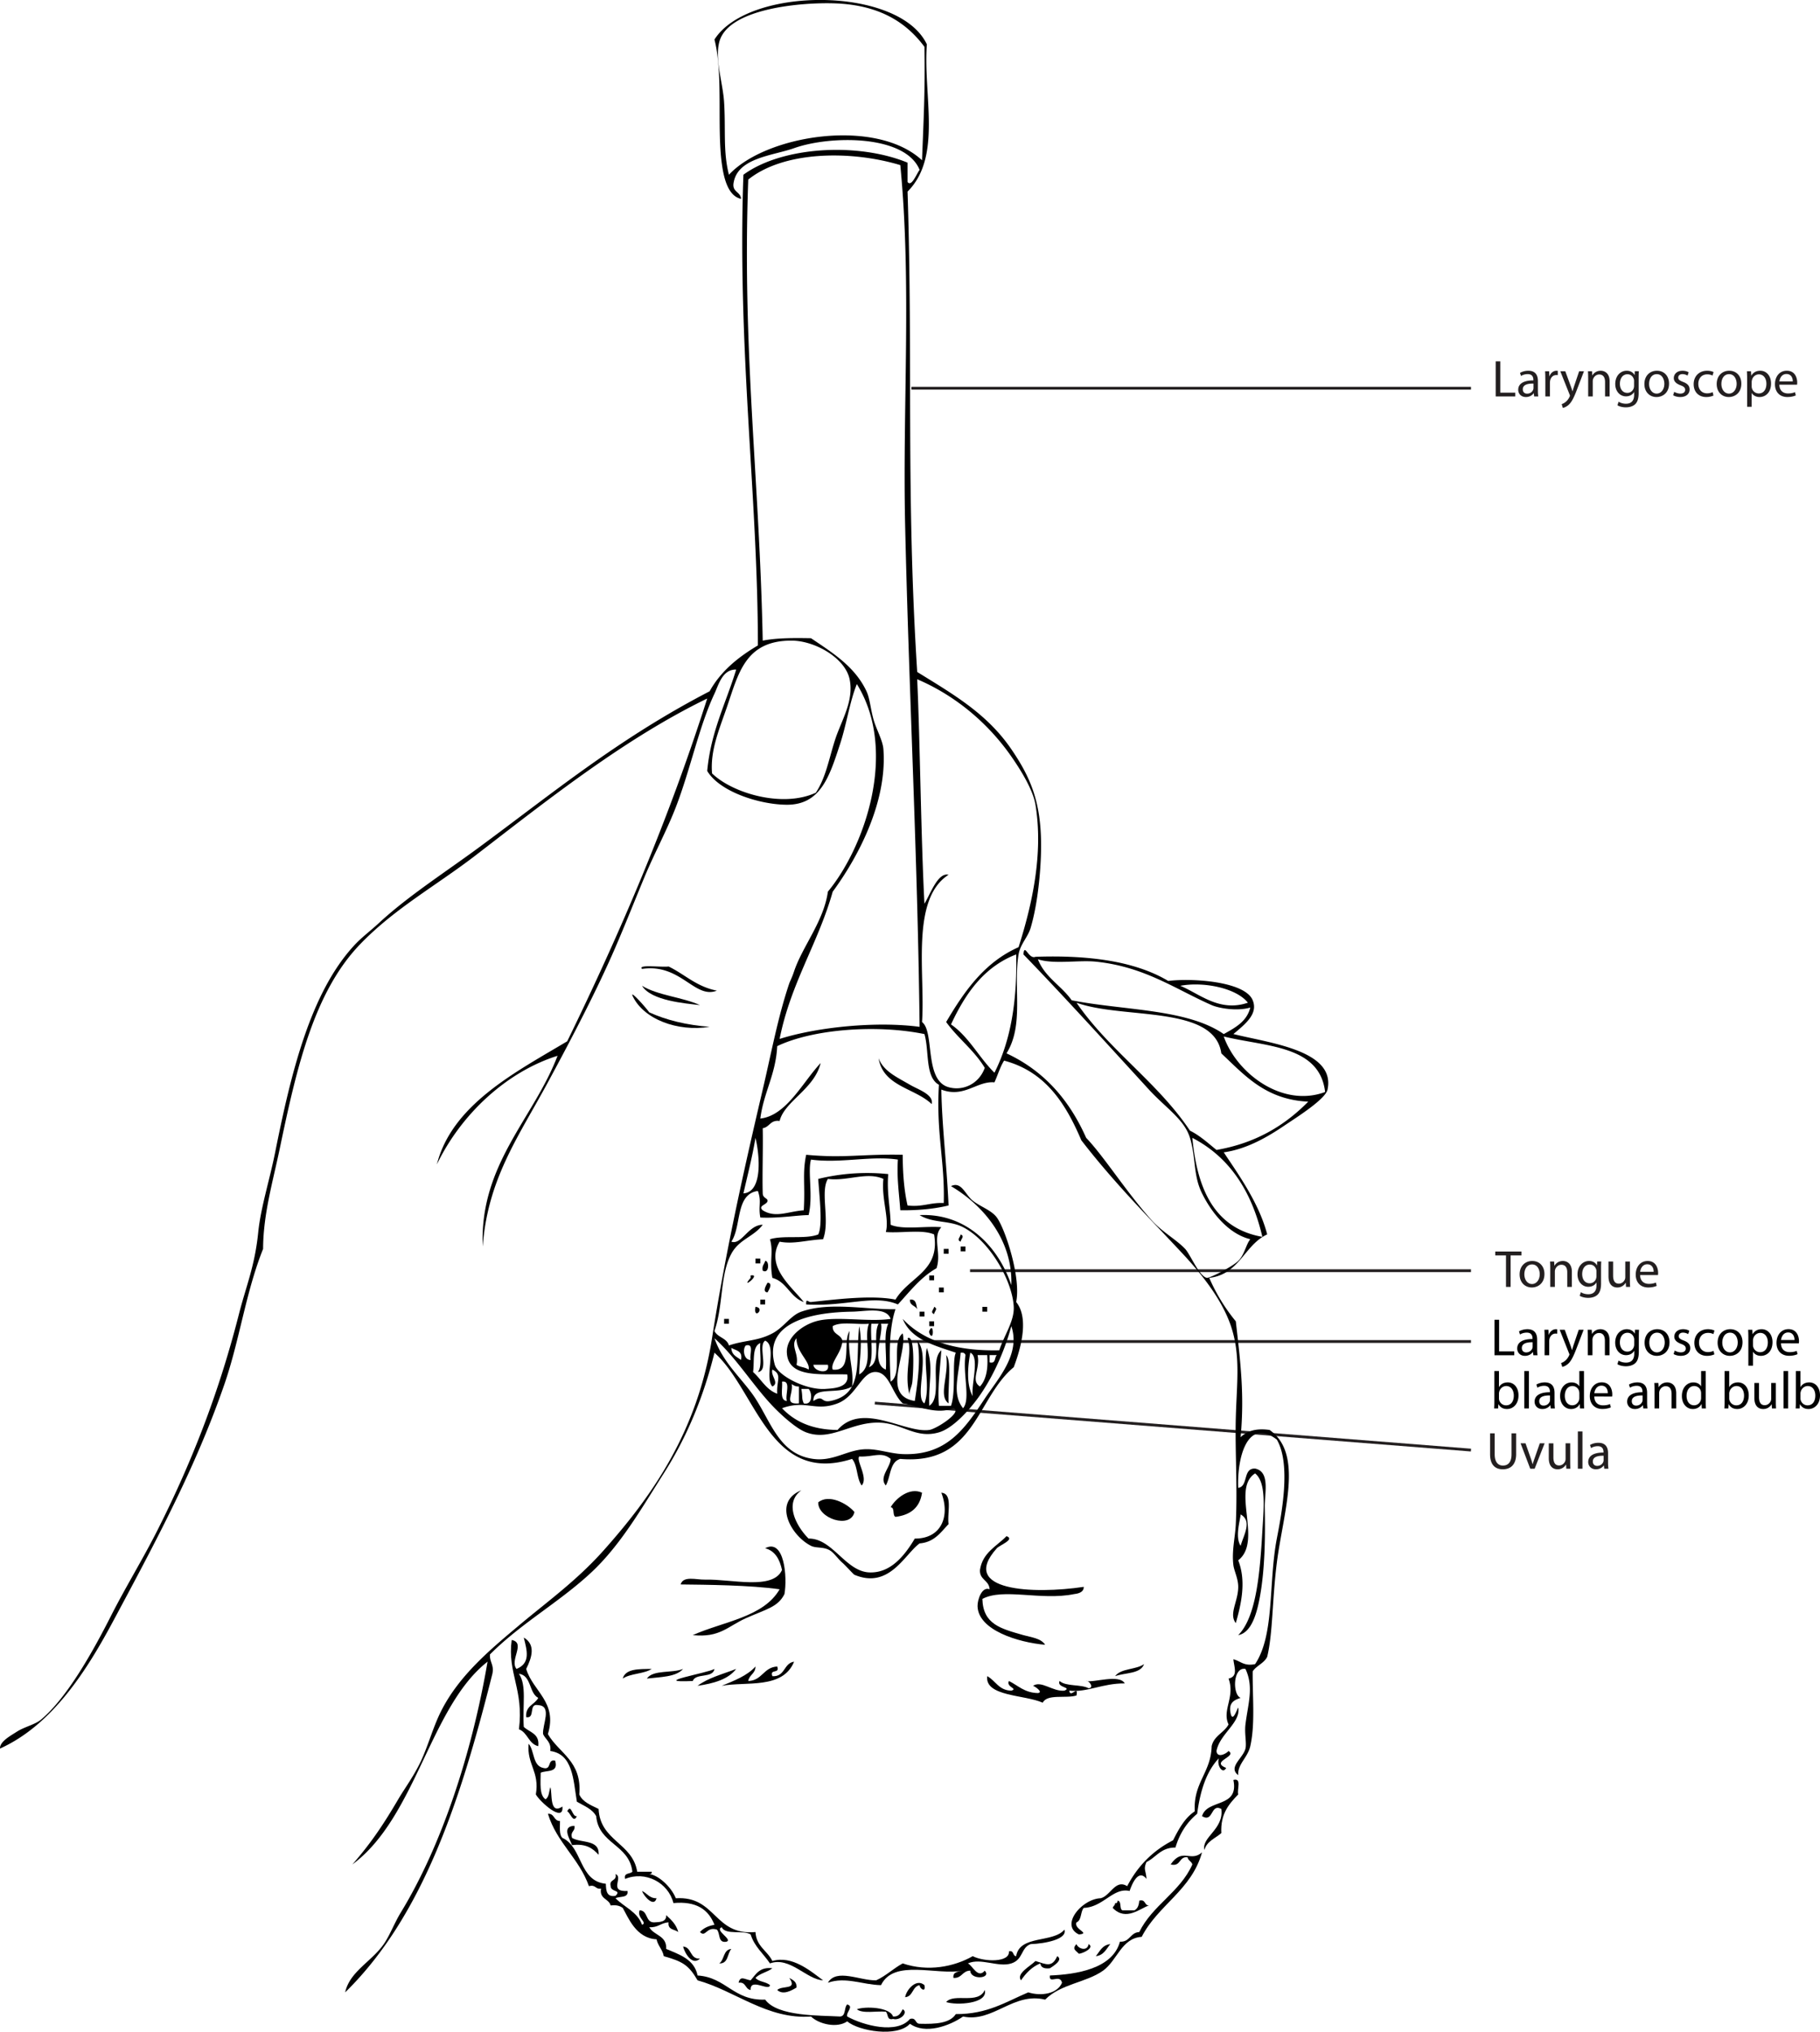
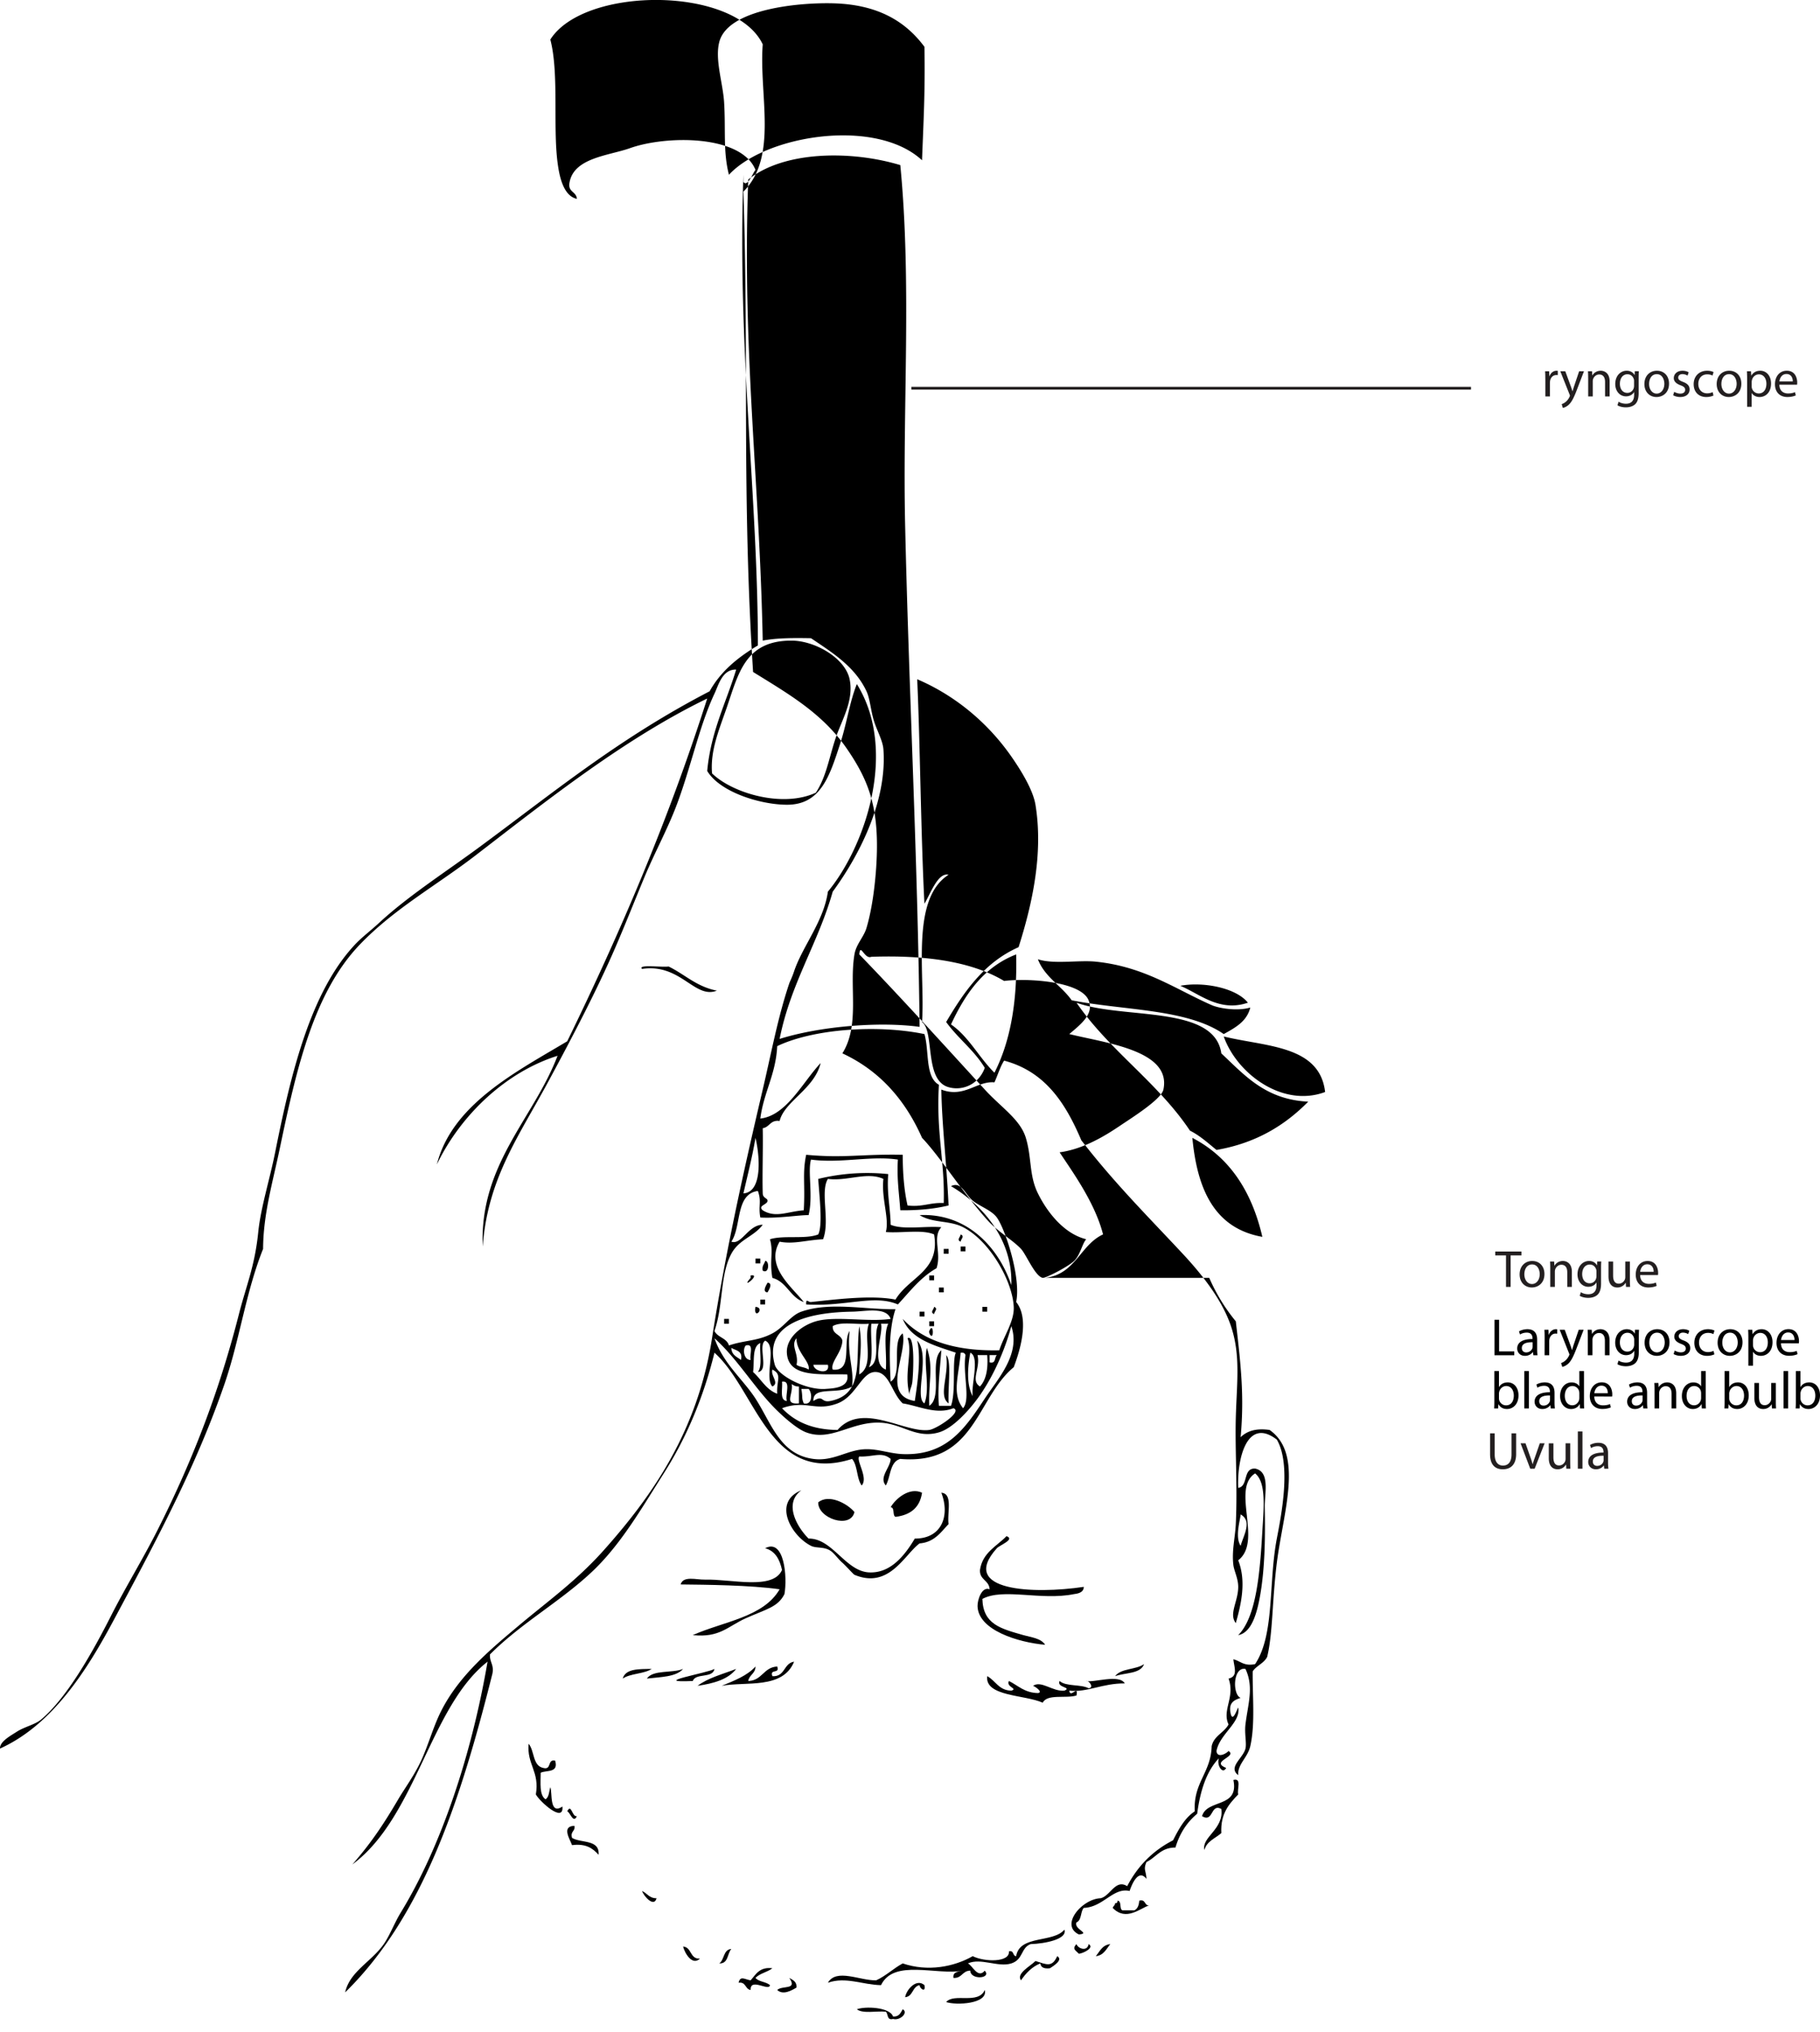
<svg xmlns="http://www.w3.org/2000/svg" version="1.1" x="0" y="0" width="325.984" height="363.878" viewBox="-17.973 -24.51 325.984 363.878" xml:space="preserve">
-   <path fill="none" stroke="#231F20" stroke-width=".5" d="M138.715 226.783l106.782 8.415M132.753 215.751h112.744M155.772 203.07h89.725" />
  <g fill="#231F20">
-     <path d="M249.924 40.208h.82v5.606h2.688v.682h-3.508v-6.288zM257.484 45.414c0 .392.019.775.066 1.083h-.737l-.064-.569h-.028c-.252.355-.737.671-1.38.671-.915 0-1.382-.644-1.382-1.297 0-1.092.971-1.688 2.714-1.68v-.094c0-.362-.103-1.045-1.025-1.034-.43 0-.868.121-1.186.335l-.187-.55c.374-.231.923-.392 1.492-.392 1.381 0 1.716.942 1.716 1.839l.001 1.688zm-.793-1.222c-.896-.019-1.912.139-1.912 1.016 0 .542.354.785.767.785.598 0 .979-.374 1.11-.756a.966.966 0 0 0 .036-.262l-.001-.783z" />
-   </g>
+     </g>
  <path fill="#231F20" d="M258.812 43.39c0-.532-.01-.989-.037-1.411h.719l.037.896h.027c.207-.606.711-.989 1.26-.989.085 0 .149.01.225.019v.774c-.083-.019-.167-.019-.278-.019-.578 0-.989.429-1.102 1.045-.02.112-.029.252-.029.383v2.407h-.819V43.39h-.003z" />
  <g fill="#231F20">
    <path d="M262.389 41.979l.979 2.669c.111.298.224.653.3.923h.019c.085-.27.178-.615.289-.942l.896-2.65h.865l-1.23 3.22c-.589 1.549-.989 2.333-1.549 2.827-.409.345-.803.484-1.008.522l-.205-.68a2.17 2.17 0 0 0 .719-.401c.225-.178.494-.495.691-.916a.582.582 0 0 0 .064-.195.61.61 0 0 0-.064-.214l-1.66-4.162h.895v-.001zM266.485 43.203c0-.477-.009-.849-.035-1.223h.728l.046.747h.021c.224-.419.745-.839 1.492-.839.624 0 1.595.374 1.595 1.922v2.687h-.819v-2.604c0-.728-.271-1.334-1.046-1.334-.532 0-.951.383-1.102.839a1.163 1.163 0 0 0-.057.382v2.716h-.819v-3.293h-.004zM275.529 45.833c0 1.045-.215 1.669-.642 2.071-.449.401-1.083.541-1.653.541-.54 0-1.137-.13-1.502-.373l.205-.635c.299.196.767.364 1.324.364.841 0 1.457-.439 1.457-1.587v-.494h-.021c-.242.42-.736.757-1.437.757-1.12 0-1.923-.953-1.923-2.204 0-1.53.997-2.389 2.043-2.389.783 0 1.205.401 1.409.775h.02l.026-.682h.728c-.027.318-.037.692-.037 1.233v2.623h.003zm-.82-2.071c0-.14-.01-.261-.047-.364-.149-.485-.541-.878-1.147-.878-.783 0-1.345.663-1.345 1.708 0 .886.457 1.624 1.335 1.624a1.18 1.18 0 0 0 1.138-.84c.047-.14.064-.298.064-.438v-.812h.002zM280.972 44.201c0 1.67-1.168 2.398-2.25 2.398-1.212 0-2.163-.896-2.163-2.323 0-1.502.998-2.389 2.239-2.389 1.296 0 2.174.942 2.174 2.314zm-3.573.046c0 .989.56 1.736 1.362 1.736.783 0 1.371-.737 1.371-1.754 0-.766-.383-1.726-1.353-1.726-.961-.001-1.38.895-1.38 1.744zM281.899 45.666c.252.149.68.317 1.091.317.587 0 .867-.29.867-.672 0-.392-.231-.598-.83-.82-.82-.298-1.202-.738-1.202-1.279 0-.729.597-1.325 1.557-1.325.457 0 .859.122 1.103.28l-.196.598a1.75 1.75 0 0 0-.925-.27c-.485 0-.745.279-.745.615 0 .373.26.541.849.775.775.289 1.186.681 1.186 1.353 0 .802-.625 1.361-1.68 1.361-.494 0-.949-.131-1.268-.316l.193-.617z" />
  </g>
  <path fill="#231F20" d="M288.929 46.337a3.186 3.186 0 0 1-1.297.261c-1.363 0-2.249-.923-2.249-2.304 0-1.391.951-2.408 2.426-2.408.484 0 .914.122 1.139.243l-.188.625a1.996 1.996 0 0 0-.95-.216c-1.036 0-1.596.775-1.596 1.708 0 1.045.671 1.689 1.567 1.689.467 0 .775-.113 1.009-.215l.139.617z" />
  <g fill="#231F20">
    <path d="M293.921 44.201c0 1.67-1.166 2.398-2.248 2.398-1.213 0-2.164-.896-2.164-2.323 0-1.502.998-2.389 2.239-2.389 1.297 0 2.173.942 2.173 2.314zm-3.573.046c0 .989.561 1.736 1.363 1.736.782 0 1.371-.737 1.371-1.754 0-.766-.384-1.726-1.353-1.726-.962-.001-1.381.895-1.381 1.744zM294.96 43.455c0-.58-.019-1.045-.037-1.475h.728l.047.775h.019c.327-.55.868-.868 1.604-.868 1.103 0 1.923.924 1.923 2.286 0 1.624-.998 2.426-2.061 2.426-.599 0-1.12-.261-1.392-.708h-.018v2.454h-.813v-4.89zm.814 1.203c0 .122.009.234.035.336.148.568.645.96 1.232.96.866 0 1.37-.708 1.37-1.745 0-.896-.476-1.671-1.343-1.671-.561 0-1.091.393-1.241 1.009a1.424 1.424 0 0 0-.054.326v.785zM300.73 44.387c.018 1.111.718 1.567 1.548 1.567.588 0 .952-.103 1.25-.233l.148.587c-.288.131-.793.289-1.511.289-1.391 0-2.221-.923-2.221-2.286 0-1.362.802-2.426 2.118-2.426 1.484 0 1.867 1.287 1.867 2.119 0 .168-.009.29-.028.383h-3.171zm2.407-.587c.009-.513-.215-1.326-1.139-1.326-.84 0-1.195.756-1.26 1.326h2.399z" />
  </g>
  <path fill="none" stroke="#231F20" stroke-width=".5" d="M145.262 45.022h100.235" />
  <g fill="#231F20">
    <path d="M249.744 232.201v3.758c0 1.409.63 2.012 1.476 2.012.93 0 1.541-.619 1.541-2.012v-3.758h.826v3.703c0 1.944-1.024 2.734-2.396 2.734-1.297 0-2.274-.734-2.274-2.707v-3.73h.827zM255.266 233.986l.893 2.547c.15.422.273.797.367 1.173h.028c.103-.376.234-.751.385-1.173l.883-2.547h.864l-1.785 4.548h-.79l-1.729-4.548h.884zM263.269 237.284c0 .48.01.894.037 1.25h-.733l-.047-.742h-.019a1.701 1.701 0 0 1-1.503.847c-.715 0-1.57-.405-1.57-1.992v-2.66h.827v2.508c0 .865.271 1.456 1.014 1.456.555 0 .94-.384 1.091-.76.047-.114.074-.265.074-.423v-2.783h.827v3.3h.002zM264.639 231.862h.825v6.672h-.825v-6.672zM270.049 237.445c0 .394.019.779.065 1.089h-.742l-.066-.573h-.027c-.253.357-.742.678-1.39.678-.922 0-1.392-.65-1.392-1.308 0-1.099.978-1.701 2.735-1.69v-.095c0-.366-.104-1.052-1.035-1.044-.431 0-.872.122-1.192.339l-.189-.553c.376-.236.932-.396 1.503-.396 1.392 0 1.73.947 1.73 1.852v1.701zm-.798-1.232c-.901-.019-1.926.142-1.926 1.025 0 .544.356.788.771.788.601 0 .986-.374 1.117-.76a.96.96 0 0 0 .038-.265v-.788z" />
  </g>
  <g fill="#231F20">
    <path d="M251.77 200.334h-1.926v-.694h4.688v.694h-1.936v5.638h-.827v-5.638h.001zM258.656 203.661c0 1.681-1.175 2.415-2.265 2.415-1.222 0-2.18-.902-2.18-2.34 0-1.513 1.005-2.406 2.255-2.406 1.307 0 2.19.949 2.19 2.331zm-3.599.047c0 .996.563 1.748 1.372 1.748.788 0 1.381-.742 1.381-1.768 0-.77-.386-1.738-1.363-1.738-.968 0-1.39.902-1.39 1.758zM259.696 202.655c0-.479-.01-.854-.037-1.23h.733l.046.752h.02c.227-.423.752-.847 1.504-.847.63 0 1.606.376 1.606 1.936v2.706h-.827v-2.622c0-.731-.273-1.342-1.052-1.342-.534 0-.958.386-1.109.844a1.218 1.218 0 0 0-.057.387v2.733h-.827v-3.317zM268.798 205.305c0 1.054-.218 1.684-.649 2.087-.451.403-1.09.545-1.661.545-.546 0-1.148-.132-1.515-.376l.207-.64c.301.199.77.368 1.334.368.846 0 1.465-.443 1.465-1.599v-.498h-.02c-.244.424-.741.762-1.446.762-1.127 0-1.936-.958-1.936-2.218 0-1.542 1.005-2.406 2.058-2.406.789 0 1.212.402 1.419.778h.019l.029-.685h.731c-.027.318-.037.694-.037 1.239v2.642h.002zm-.827-2.085c0-.143-.01-.264-.047-.368-.15-.487-.545-.882-1.155-.882-.79 0-1.354.668-1.354 1.719 0 .894.461 1.636 1.344 1.636.517 0 .978-.318 1.146-.847a1.4 1.4 0 0 0 .065-.441v-.817h.001zM273.963 204.722c0 .481.011.896.037 1.25h-.732l-.048-.741h-.02a1.7 1.7 0 0 1-1.503.847c-.714 0-1.569-.405-1.569-1.993v-2.659h.825v2.508c0 .865.274 1.457 1.016 1.457.555 0 .941-.385 1.091-.761a1.14 1.14 0 0 0 .075-.424v-2.781h.826v3.298h.002zM275.792 203.848c.02 1.117.725 1.578 1.561 1.578.593 0 .958-.103 1.26-.233l.148.593c-.291.132-.797.291-1.521.291-1.4 0-2.236-.931-2.236-2.303s.809-2.443 2.133-2.443c1.493 0 1.879 1.298 1.879 2.134 0 .17-.01.292-.028.384h-3.196zm2.426-.59c.009-.519-.217-1.335-1.148-1.335-.845 0-1.201.762-1.269 1.335h2.417z" />
  </g>
  <g fill-rule="evenodd" clip-rule="evenodd">
    <path d="M110.427 152.911c-3.977 1.573-6.476-4.916-13.402-3.89-.822-.852 3.468-.257 4.755-.433 2.911 1.412 5.018 3.629 8.647 4.323zM139.392 165.017c.875 2.32 3.23 3.362 5.621 4.755 1.51.88 4.286 1.744 3.891 3.458-3.019-2.89-8.684-3.134-9.512-8.213zM141.121 185.768c-.282 3.453.382 5.959.432 9.079 2.23.94 6.146.194 9.079.433-1.673 1.813.072 4.595-.865 7.35-2.853 1.614-4.767 4.166-6.917 6.484-4.258-1.836-9.323.426-16.428 0-.03-1.217.335-.38.864-.433 3.479-.343 10.666-1.343 15.131-.432 2.471-4.112 8.042-5.075 6.917-11.674-2.092-.933-5.854-.199-8.647-.432.673-2.366-.825-6.013-.432-9.512-2.935-1.339-6.46.45-9.943 0-1.428 2.333.429 7.498-.865 10.809-3.001.137-5.248.93-7.782.432-2.646 4.469 2.306 8.187 4.324 10.809-2.459-.855-3.014-3.616-5.621-4.323-.556-3.24.241-4.539-.432-6.917 2.402-.769 6.381.041 8.646-.865.838-1.651.21-6.768 0-9.943a36.882 36.882 0 0 1 12.539-.865zM154.09 196.575c.771.318.063.786 0 1.297-.77-.316-.062-.786 0-1.297zM154.09 198.737h.865v.864h-.865v-.864zM151.064 199.17h.865v.864h-.865v-.864zM117.343 200.899h.865v.864h-.865v-.864zM119.073 201.331c.763-.138.771 2.423-.432 1.729-.183-.903.296-1.144.432-1.729zM116.479 204.357c.026-.031-.03-.427 0-.433 2.076-.365-2.053 2.779 0 .433zM148.47 203.925h.865v.865h-.865v-.865zM119.505 205.222c1.075.065.126 1.464 0 1.729-1.075-.064-.126-1.464 0-1.729zM150.199 206.086h.865v.865h-.865v-.865zM118.208 208.249h.864v.864h-.864v-.864zM117.343 209.546c1.874.18-.454 2.509 0 0zM149.335 209.546c.77.316.062.785 0 1.297-.77-.318-.062-.787 0-1.297zM157.982 209.546h.864v.864h-.864v-.864zM146.741 210.41h.865v.864h-.865v-.864zM111.724 211.706h.864v.865h-.864v-.865zM148.47 212.14h.865v.864h-.865v-.864zM148.47 213.869c.655-1.526.821.795.433.864-.256.045-.543-.607-.433-.864zM144.579 215.165c1.301-.808 1.086 5.451.865 7.782-.1 1.042-.753 1.909-.432 2.594-1.2-3.962.542-7.795-.433-10.376zM151.497 218.191c1.002 1.03.302 5.43.433 8.646-1.913-1.399.126-4.979-.433-8.646zM125.558 242.402c-3.276 2.39-.675 6.694 1.296 8.646 4.251-.068 6.602 5.829 10.808 6.054 3.688.194 6.23-2.705 8.214-6.054 4.841.024 6.341-4.102 4.756-8.215 2.133.174 1.011 3.602 1.297 5.621-1.411 1.472-2.53 3.235-5.189 3.458-2.693 1.954-5.433 8.235-11.672 5.62-.17-.07-1.618-1.692-2.162-2.161-.734-.632-1.479-1.726-2.162-2.162-1.18-.755-2.523-.391-3.458-.865-3.619-1.834-6.927-7.847-1.728-9.942z" />
    <path d="M147.174 242.833c-.38 2.647-2.055 3.999-4.756 4.324-.599-.265-.065-1.664-.864-1.729.945-1.615 3.423-3.631 5.62-2.595zM135.068 246.293c-.7 3.105-6.576 1.141-6.485-1.73 1.858-1.558 5.183.173 6.485 1.73zM176.138 259.695c.025 1.182-1.465 1.242-1.729 1.297-5.929 1.206-12.683-1.15-16.428.864.132 4.551 3.267 5.312 7.349 6.484 1.396.4 3.158.553 3.891 1.729-4.809-.418-11.99-2.611-12.104-6.918-.031-1.154.79-3.585 2.162-3.025-.087-1.643-1.818-1.641-1.729-3.459.472-3.131 2.98-4.226 4.755-6.052 1.611.566-1.23 1.608-1.728 2.162-6.945 7.713 6.609 8.257 15.561 6.918zM106.104 268.341c5.475-2.45 12.666-3.186 15.563-8.214-5.292-.746-13.128-.814-17.725-.865.432-1.601 2.842-.824 4.322-.864 4.739-.131 12.211 1.945 13.834-1.729-.425-1.88-1.204-3.406-3.026-3.89 3.461-1.839 4 5.229 3.458 8.214-1.165 2.329-3.205 2.666-6.917 4.323-3.239 1.444-4.63 3.518-9.509 3.025zM124.261 273.096c-2.052 4.99-8.581 3.501-12.97 4.324 2.243-.928 4.552-1.79 6.052-3.459-.006 1.29-1.124 1.47-1.297 2.595 2.518-.078 2.723-2.467 5.188-2.595.534 1.398-1.399.33-.865 1.729 2.312.15 1.99-2.334 3.892-2.594zM186.946 273.529c-.653 1.795-3.396 1.502-5.187 2.161 1.02-1.43 3.763-1.136 5.187-2.161zM98.754 274.393c-1.388.92-3.827.786-5.188 1.729.498-1.807 2.91-1.701 5.188-1.729zM104.374 274.393c-1.271 1.469-4.048 1.429-6.485 1.729 1.107-1.631 4.556-.92 6.485-1.729zM109.994 274.393c-.279 1.738-3.354.681-3.89 2.163-8 .359 2.737-1.434 3.89-2.163zM113.885 274.393c-1.433 1.883-4.03 2.599-6.917 3.027 1.881-1.434 4.532-2.097 6.917-3.027zM158.846 275.69c1.513.792 2.056 2.555 4.323 2.594 1.277-.375-1.003-.647-.432-1.729 1.64.809 2.788 2.112 5.188 2.161 1.027-.128-.481-1.17-.865-1.297 1.478-1.026 3.517 1.079 5.621.864 1.426-.646-1.448-.509-.866-1.729 1.133 1.027 3.774.55 5.188 1.296 1.058-.047.092-1.429-.433-1.296 1.346.343 5.926-1.295 6.918.431-4.088-.019-6.675 1.649-9.943 1.298.174 1.46 1.676-1.151 1.295.864-1.855.594-5.237-.339-6.051 1.297-3.198-1.452-10.391-1.083-9.943-4.754zM76.706 287.795c1.074 1.231.692 3.919 2.594 4.324 1.612.458.685-1.622 2.162-1.298.651 2.236-1.504 1.666-2.594 2.162-.011 1.885-.257 4.004.865 4.756.643-.366.625-1.393.865-2.162.392.875-.24 5.085 2.162 3.458.293 3.054-4.032-.853-4.755-2.161.69-4.149-1.619-5.301-1.299-9.079zM202.943 294.28c1.562-.409.603 1.703.865 2.594-1.629 1.686-3.202 3.427-3.027 6.917-1.063.952-2.603 1.433-3.027 3.026-.566-2.307 3.512-3.688 3.027-7.35-1.978-1.04-1.371 2.537-3.458 1.297.905-3.128 6.679-1.389 5.62-6.484zM83.623 299.899c.741-1.521.871 1.086 1.73.865-.645 1.424-1.222-.734-1.73-.865zM180.895 323.678c-.719.866-1.161 2.01-2.595 2.161.719-.867 1.161-2.009 2.595-2.161zM104.374 324.109c1.605.125 1.171 2.288 3.026 2.162-1.386 1.358-2.735-.989-3.026-2.162zM113.021 324.542c-.757.828-.509 2.661-2.162 2.594.938-.647.69-2.479 2.162-2.594zM171.384 325.839c1.168.646-.749 1.805-1.298 2.163-.985.119-1.625-.104-1.729-.866-1.537.625-2.571 1.751-3.459 3.027-.911-1.223 1.738-2.569 2.595-3.459 1.999.631 2.971 1.194 3.891-.865zM120.369 328.002c-.88.703-2.262.907-3.026 1.728.577.72 1.923.673 2.594 1.298-.113 1.189-3.582-1.413-3.458.864-1.02-.133-.805-1.501-2.162-1.298.299-1.354 1.153-.562 2.162-.431.942-1.076 1.596-2.44 3.89-2.161zM123.396 329.729c.633.376 1.371.648 1.297 1.729-.845.506-2.419 1.421-3.458.433.942-.87 3.69.062 2.161-2.162zM147.606 331.027c.315 1.421-.859.662-.865 0-1.34.245-1.136 2.033-2.594 2.161.232-1.372 2.022-3.427 3.459-2.161zM158.414 331.892c.643 2.511-5.172 2.78-6.917 2.162 1.443-1.676 5.739.501 6.917-2.162zM135.501 335.349c1.437-.558 5.879-.412 6.484 1.298 1.083.073 1.354-.663 1.729-1.298 1.08.561-.457 2.098-1.729 1.73-1.162.299-.835-.894-1.297-1.297-1.713-.159-4.142.397-5.187-.433z" />
-     <path d="M198.62 204.357a32.782 32.782 0 0 0 4.755 7.782c.856 7.537 1.557 13.149.864 20.751 1.101-1.062 2.67-1.654 5.188-1.297 6.158 4.309 2.442 14.72 1.297 23.777-.847 6.698-.706 12.636-1.729 16.86-.567 1.161-1.905 1.554-2.594 2.595-.058 4.373.473 9.396-.432 13.401-.471 2.078-2.309 3.224-2.161 5.188-1.882-1.431.869-3.018 1.297-4.756.236-.965-.2-2.689 0-4.323.446-3.676 1.536-6.689 0-9.943-2.251-.439-2.369 4.602-.866 5.188-1.191.393-2.29.88-1.729 3.025.389 1.17 1.045-.911 1.298-1.296.514 2.682-3.332 4.733-3.892 7.781.103 1.28 1.606.595 2.162 0 1.614 1.042-3.372 1.861-.434 3.027-.624 1.275-1.74-.516-1.297-1.729-2.254 2.356-3.354 5.868-3.891 9.942-1.809 1.506-3.135 3.495-3.891 6.053-2.608-.015-3.446 1.742-5.188 2.594-.594 1.368-.095 1.445 0 3.026-1.369-1.79-2.509.64-3.025 2.161-2.936-.686-4.713 2.904-8.216 3.027-.598.696-.364 2.229-1.298 2.593-.521 1.25 2.594 1.971.435 2.162-3.456-1.643.55-6.367 3.89-6.484 1.749-.414 2.654-3.487 4.756-2.161 1.88-3.598 4.59-6.362 8.214-8.214 1.027-2 2.069-3.985 3.891-5.189-.282-5.183 2.904-6.895 3.026-11.672.419-1.889 2.222-2.39 3.027-3.892-1.212-2.566 1.214-4.899 0-8.214 1.759-.395.998-2.022.864-3.457 1.28.303 1.883 1.287 3.891.864 3.526-5.274 2.364-14.486 3.891-22.481.774-4.051 2.627-13.245 0-17.726-5.276-4.074-7.138 3.263-6.916 8.647 1.867-.295.773-3.55 3.025-3.46 2.75.562 1.68 4.482 1.729 6.918.098 4.853.061 10.94-.863 15.995-.504 2.749-1.414 6.468-3.891 6.918 3.248-3.255 3.891-11.151 4.322-18.589.235-4.071.755-8.745-1.297-10.375-4.343 2.77 1.409 12.137-3.025 15.561 1.456 3.708.567 7.741-.434 11.242-1.288-1.646.431-3.867.434-6.484 0-1.501-.734-2.844-.865-3.892-.317-2.547.32-4.964.432-7.35.318-6.822-.155-13.19 0-19.021.169-6.303.899-11.174-.864-16.429-1.632-4.862-5.396-9.479-8.646-12.97-5.997-6.438-12.227-12.635-18.157-20.319-2.797-6.57-6.425-12.308-13.834-14.267-.726 1.147-1.138 2.61-1.729 3.891-3.136-.294-5.418 2.858-9.511 1.297.113 6.545.907 12.6 1.297 20.75-2.55.621-5.445.897-8.647.865-.202-2.969-.649-5.691-.432-9.078-4.829-.727-10.27.71-15.564 0-.625 2.176.417 6.537-.432 9.942-1.894-.004-5.325.603-8.646.433-.388-2.135.262-2.773-.433-4.756-4.067.544-2.902 6.32-4.755 9.078 1.826.662 3.023-3.02 5.62-3.025-1.645 2.185-4.205 2.57-5.62 5.188-2.045 3.782-1.416 9.229-3.027 13.835.555 1.174 2.215 1.244 2.594 2.594 2.809-.965 5.112-.747 7.781-2.162 2.088-1.106 3.261-3.22 5.189-3.891 5.09-1.773 11.166-.393 16.859-.432-1.254 3.709-1.07 8.785-.864 12.969 2.24-1.361.067-7.139 2.162-8.646.885 3.659-3.91 11.115 2.162 12.104.595-3.797 1.096-7.893.432-10.807 2.432 2.597-.595 10.15 1.297 11.239 1.08-2.797-.231-6.972.432-9.943 1.233 3.509.27 5.978.432 10.376 2.462-1.573-.034-8.105 2.163-9.942-.233 3.413-.697 6.678-.433 9.942h2.163c.932-2.577.163-8.003.864-9.511-3.875-1.312-8.009-2.366-9.511-6.054 3.69 3.948 9.482 5.794 17.293 5.622.841-2.614 2.716-5.208 2.593-7.782-.217-4.593-4.274-11.805-9.079-14.267-2.468-1.266-5.401-.686-7.781-2.162 8.31-.383 14.059 5.539 16.428 12.537.28-8.062-5.012-14.297-10.807-17.725 1.864-.916 2.512 1.472 3.89 2.594 1.29 1.05 3.364 1.709 4.324 3.026 1.506 2.067 4.366 10.771 3.458 15.131 2.639 3.241.326 9.636-.433 11.674-6.708 5.539-6.917 17.579-20.318 16.428-1.915.534-1.701 3.198-2.595 4.754-1.285-1.454.818-3.197.865-4.754-1.602-1.372-3.173-.307-5.62-.434-.632.67 1.673 3.855.433 5.188-.93-1.231-.707-3.615-1.73-4.754-14.804 4.741-17.144-12.334-24.642-19.022-1.968 8.015-5.003 15.206-9.078 21.617-4.032 6.339-7.711 12.805-12.97 17.725-5.702 5.332-12.604 9.116-18.158 14.697-.095 1.393.765 1.829.433 3.459-5.582 22.232-12.315 43.31-26.372 57.065.809-3.726 4.735-5.511 6.917-8.646 1.083-1.557 1.923-3.815 3.026-5.62 7.243-11.851 12.711-28.272 15.563-44.962-10.351 8.095-12.782 27.855-24.209 36.314 3.331-3.829 5.516-7.08 8.214-11.671 1.116-1.901 2.645-3.94 3.891-6.485 1.46-2.983 2.295-6.418 3.891-9.512 3.246-6.294 8.751-10.86 13.834-15.131 5.171-4.344 10.319-8.009 15.131-13.402 8.675-9.719 16.833-21.272 19.454-38.044 2.345-15 5.625-29.82 9.079-44.528 1.522-6.485 2.726-13.01 4.755-19.022.112-.332.467-.967.865-2.162 1.475-4.423 5.323-8.968 6.052-14.267 6.578-7.932 12.63-25.161 5.188-37.179-1.282 3.162-1.824 7.15-3.026 10.808-1.859 5.657-3.432 10.824-9.511 10.807-4.784-.012-12.009-2.27-14.266-6.052.666-7.116 3.376-12.187 5.188-18.157-2.476-.059-3.142 2.73-3.891 4.323-2.762 5.875-4.287 13.503-6.917 20.319-1.605 4.159-3.846 8.271-5.621 12.537-1.739 4.182-3.397 8.39-5.188 12.538-3.341 7.74-7.703 16.055-12.105 24.21-5.241 9.708-10.791 17.288-11.672 29.397-.597-14.719 9.102-22.889 13.401-34.153-9.102 2.859-17.254 10.414-21.616 19.454 2.709-10.693 14.049-16.502 23.346-22.048 9.457-19.366 18.104-39.538 25.075-61.39-14.809 7.179-28.58 18.158-41.503 28.102-7.039 5.415-14.59 9.548-20.751 15.996-8.125 8.503-11.244 21.812-14.267 36.314-1.293 6.21-3 11.926-3.026 18.158-3.105 7.75-4.186 16.271-6.917 24.21-5.123 14.889-12.396 28.371-19.887 42.367-4.689 8.761-10.849 18.639-20.319 22.912-.051-1.263 1.857-2.27 3.026-3.025 1.331-.86 3.254-1.268 4.323-2.162 4.722-3.956 9.348-12.303 12.538-18.59 2.578-5.082 5.659-10.087 8.214-15.13 5.971-11.788 10.96-24.251 14.698-38.909 1.311-5.139 2.838-8.545 3.459-14.699.436-4.324 2.052-9.398 3.026-14.267 2.847-14.224 6.318-28.67 14.267-37.179 1.262-1.352 2.901-2.57 4.323-3.892 5.105-4.743 11.777-9.027 17.725-13.401 13.254-9.749 25.122-19.61 41.503-28.101 2.003-3.617 5.121-6.119 8.646-8.213-.002-26.755-3.707-52.905-2.594-84.302C122.08 1.73 135.639.94 144.579 4.621V8.08c.726.974 1.632-1.51 2.162-2.162-2.548-6.301-15.945-6.216-22.48-3.892-3.753 1.335-9.966 1.697-10.808 6.053-.413 1.854 1.213 1.669 1.297 3.026-2.427-.523-3.139-4.022-3.458-6.485-.849-6.534.278-16.042-1.297-22.048 6.065-9.579 33.096-9.602 38.044.865-.688 9.144 2.79 20.101-3.458 26.371.982 30.553-.301 54.105 1.729 86.032 6.476 4.011 12.504 7.454 16.86 13.834 3.938 5.768 5.887 10.754 5.188 21.184-.229 3.41-.751 7.494-1.729 10.808-.494 1.673-1.851 2.907-2.161 4.755-.984 5.862 1.021 12.624-2.163 17.725 6.691 3.109 11.259 8.34 14.267 15.131 3.193 3.33 7.135 9.614 11.673 14.698 1.918 2.149 4.475 3.519 6.053 5.188.922.976 2.522 4.939 3.891 5.188.488.088 4.512-1.961 5.621-3.026 1.092-1.048 1.414-3.002 2.161-3.891-3.918-.953-6.948-4.767-8.646-8.214-1.61-3.266-1.07-6.336-2.162-9.943-1-3.305-4.385-5.409-7.35-8.646-7.395-8.08-15.309-16.807-22.48-24.21.19-2.16.912.954 2.162.432 9.701-.334 17.91.825 23.777 4.324 4.252-.531 13.742.061 15.131 3.458.98 2.398-1.197 4.166-3.458 6.053 6.51 1.628 18.35 2.915 16.86 9.944-.372 1.757-5.697 5.075-7.781 6.484-2.658 1.795-6.526 4.17-10.809 4.755 2.288 3.478 6.307 8.966 7.781 14.698-4.138 1.922-4.944 7.168-10.376 7.788zM147.606-16.125c-3.298-4.45-8.142-7.49-15.996-7.782-5.917-.22-19.196.87-20.751 6.917-.816 3.171.648 7.335.865 10.808.307 4.948-.206 8.801.864 12.97 6.626-7.141 26.317-10.265 34.586-2.594.269-7.118.574-12.321.432-20.319zm-31.56 23.778c-1.112 30.704 2.001 53.3 2.595 82.573 2.531-.495 5.564-.488 8.646-.433 3.831 2.586 7.874 5.083 9.943 9.511.624 1.335.724 3.242 1.297 5.188.51 1.732 1.613 3.616 1.729 5.188.707 9.566-4.634 19.458-9.079 25.507-2.642 9.319-7.529 16.393-9.511 26.372 6.961-2.184 17.516-3.177 25.074-2.162-.344-30.427-1.929-60.281-2.594-89.922-.474-21.165 1.196-43.207-.864-64.415-8.909-2.685-20.882-2.53-27.236 2.593zM131.61 107.95c1.089-3.367 3.406-6.907 2.594-10.808-.787-3.779-6.174-6.898-10.375-6.917-8.387-.038-9.548 5.963-11.672 12.104-1.4 4.048-2.931 7.637-2.594 11.673 3.641 3.557 12.647 6.222 18.59 3.458 1.819-2.762 2.328-6.019 3.457-9.51zm20.752 51.014c3.237 2.237 5.014 5.938 7.782 8.646 2.823-5.535 4.105-12.61 3.89-21.184-5.817 2.255-9.103 7.037-11.672 12.538zm12.104-13.834c2.481-7.81 4.449-16.818 3.026-25.507-.416-2.538-2.393-5.876-4.324-8.646-4.401-6.314-10.373-11.069-16.86-13.834.515 11.167.665 28.129 1.297 40.206 1.092-1.797 2.406-5.654 4.324-5.188-6.867 4.382-4.146 17.869-4.756 26.372 2.293 1.738.343 10.429 4.756 11.672 2.597.732 5.429-.58 6.484-3.458-1.889-3.155-4.807-5.28-6.917-8.214 3.263-5.529 6.875-10.709 12.97-13.403zm-42.799 31.127c-1.674-.233-1.78 1.102-3.026 1.297.076 3.832-.102 8.466 0 11.673.026.85.847.843.865 1.297.028.729-1.838.874-.865 1.729 2.294 1.44 4.513.202 7.35 0 .275-4.646-.27-6.579.432-9.943 6.79.644 10.013-.155 17.292 0 .005 3.309.25 6.379.864 9.078 2.64.334 4.045-.566 6.485-.432.213-7.559-1.385-12.543-.865-21.184-2.508-1.382-1.708-6.073-2.593-9.079-8.526-1.758-20-.898-26.372 2.161-.247 5.086-2.417 8.247-3.026 12.97 4.692-.524 7.583-6.518 10.808-9.943-1.114 4.648-6.494 6.858-7.349 10.376zm-6.485 12.97c3.509-.243 2.904-6.89 2.162-9.943-.581 3.453-1.413 6.657-2.162 9.943zm19.454 21.183c-7.465.107-15.946 1.973-13.834 9.51.543 1.938 5.604 4.576 9.079 4.324 1.218-.088 4.392-.14 3.892-2.595-4.741-.131-10.574.704-10.809-3.89-.133-2.62 2.541-4.841 5.188-5.62 3.431-1.011 9.324.168 13.402-.434-.778-2.227-4.546-1.329-6.918-1.295zm1.297 11.239c2.779-1.605.688-6.499 1.729-9.078-2.107.199-5.063-.452-6.484.433-.077 1.519 1.46 1.422 1.729 2.595-.057 2.104-2.224 3.916-1.729 5.187 3.712.399 1.687-4.941 3.026-6.916-.486 4.333.839 6.799.432 9.942-2.633 1.546-7.056-.176-6.917 2.594 1.863-1.193 1.273.347 3.026 0 6.16-1.219 4.458-7.336 5.188-13.401.629 3.385-.016 5.86 0 8.644zm1.729-1.295c2.36-.924.585-5.645 1.729-7.783h-1.297c-.222 2.517.487 5.963-.432 7.783zm3.026.431c.229-2.653-.494-6.259.433-8.214h-1.297c.494 1.703-1.928 7.106.864 8.214zm16.429 5.189c-1.486 2.015-4.359 5.307-6.917 6.051-4.049 1.183-6.491-1.504-10.375-1.728-5.265-.303-8.873 3.429-13.402 1.728-1.714-.643-4.04-2.772-5.188-3.89-3.94-3.83-7.053-9.221-11.241-12.97 1.597 4.59 5.156 7.406 7.35 10.809 2.881 4.468 4.384 10.018 10.375 10.809 3.52.464 5.973-1.549 9.079-1.729 2.358-.138 4.565.774 6.917.864 7.88.297 11.133-4.56 14.699-9.943 2.367-3.577 6.451-7.937 4.755-12.97-1.317 4.835-3.539 9.561-6.052 12.969zm-32.424-6.054c.568.441 1.593.425 2.162.865.37-1.398-2.227-3.13-2.162-5.62-1.13 1.347.461 2.741 0 4.755zm-6.918 1.298c.829-1.045.273-3.474.433-5.188-1.528.634-1.025 3.298-1.297 5.188 1.456 1.282 2.32 3.156 4.323 3.891-.139-2.383.935-3.446-.865-4.323-.357 1.128 1.308 2.371 0 3.026-1.524-1.646.93-7.271-1.296-8.213-1.364.94.784 5.394-1.298 5.619zm-1.296-2.162c-.262-.891.697-3.003-.865-2.593-.599.592-.412 2.607.865 2.593zm-1.729 0c.354-1.65-.92-1.673-1.729-2.161.028 1.267.987 1.606 1.729 2.161zm39.772 8.647c1.38-1.568-.075-6.112.433-9.512-.095-.336-.362-.503-.865-.432-.308 4.023-1.637 7.378.432 9.944zm1.729-2.162c-.322-1.927 1.307-7.054-.432-7.781-.489 2.583-.704 5.791.432 7.781zm1.298-1.729c1.105-1.201 1.491-3.12 1.297-5.62h-1.729c.54 2.418-1.304 4.533.432 5.62zm1.729-4.324c1.162.298.835-.893 1.297-1.297h-1.297v1.297zm-28.965.432h-2.594c.071 1.255 3.039 1.834 2.594 0zm8.646 1.298c-2.6-.172-3.482 4.313-6.917 5.62-3.994 1.519-5.686-.693-9.944.865 2.247 2.364 5.364 3.858 9.944 3.891 4.47-5.088 12.007.612 16.427 0 1.327-.183 6.077-3.3 4.324-3.891-3.096 1.227-6.271-.444-9.079-.865-1.944-1.832-2.369-5.462-4.755-5.62zm-15.996 5.187c-.356-1.084.841-3.722-.865-3.458.135 1.308-.479 3.363.865 3.458zm2.162.433v-3.026c-.595.019-.949-.203-1.297-.432.312 1.909-1.47 3.674 1.297 3.458zm.865 0c1.635.371 1.529-1.937.864-2.594h-1.296c.288 1.673.001 1.537.432 2.594zm78.249 25.506c.542-1.947 2.128-4.404 0-5.62-.019.819-1.074 4.018 0 5.62zm-8.645-73.061c.87 9.216 3.959 16.214 12.536 17.726-1.904-8.184-5.891-14.284-12.536-17.726zm-.433-1.297c1.825.913 3.238 2.238 4.756 3.459 7.126-1.232 12.278-4.438 16.428-8.647-7.69-.38-11.39-4.75-15.563-8.646-1.229-8.724-17.578-6.047-25.94-9.079 5.867 8.543 14.551 14.27 20.319 22.913zm-21.184-23.345c9.264 1.834 20.688 1.504 27.236 6.053 2.029-1.141 4.126-2.214 4.756-4.755-2.365.708-5.658.121-6.918-.433-6.514-2.865-12.019-6.887-20.751-7.782-3.079-.315-7.58.508-10.375-.433 1.242 3.227 4.211 4.724 6.052 7.35zm31.56.432c-2.097-2.662-8.01-3.804-12.105-3.026 3.404 1.39 6.986 4.778 12.105 3.026zm13.834 15.996c-.969-8.398-10.635-8.099-18.157-9.944 2.329 6.61 10.509 12.797 18.157 9.944z" />
-     <path d="M97.024 152.047c2.869 1.743 7.205 2.018 10.375 3.458-2.578-.308-8.741-.764-10.375-3.458zM109.129 159.396c-5.686.927-11.912-1.344-13.834-5.62-.319-.905 2.354 2.099 3.026 3.026 3.068 1.4 6.666 2.269 10.808 2.594zM145.012 208.249c1.14-.132 1.114.902 1.296 1.729-.329-.68-1.37-.647-1.296-1.729zM117.343 321.516c.14 2.599 2.138 3.339 3.026 5.188 3.56-1.038 6.812 1.781 9.079 3.459-2.909-.106-5.97-4.334-9.511-3.027-1.15-1.73-2.777-2.986-3.458-5.188-1.315-.847-4.498.175-5.188-1.296-1.352.554 2.041 2.213.865 2.593-1.6.304-1.079-1.516-1.729-2.162-1.882-.617-1.988 1.478-3.027.433.606-.69 1.49-1.104 2.594-1.297-1.045-2.702-3.213-4.28-7.349-3.891-.91-3.67-5.038-5.832-8.647-4.323-.298-1.162.894-.837 1.297-1.297-.574-4.902-6.028-4.925-6.485-9.943-.701-1.317-2.194-1.842-3.458-2.595-.65-3.962-.706-8.518-4.756-9.078.191-1.633-.852-2.03-1.297-3.025-.162-1.643 1.689-5.051-.864-5.188-1.831-.39-.44 2.441-2.162 2.162-.183-2.057 1.518-2.229 2.162-3.459-1.697-.896-1.187-4.001-3.459-4.323 1.424 2.133.62 5.479.864 9.512 1.024.993 2.872 1.163 2.595 3.458-1.749-.414-1.88-2.443-3.459-3.026.909-7.123-2.102-10.041-1.297-15.995 2.582.503-.443 3.624.865 5.187 2.533-1.032 1.895-3.253 1.296-5.62 2.171 1.259 1.461 3.575.433 5.62 1.228 4.055 5.643 5.917 3.89 11.674 2.007 3.47 6.138 4.814 5.621 10.808.623 1.394 2.116 1.918 3.458 2.594.288 5.766 6.07 6.034 6.917 11.24h2.594c.08.368-.168.408-.432.433 1.513.112 3.903 2.201 4.755 4.323 7.231-.46 6.802 6.741 14.267 6.049z" />
-     <path d="M172.248 330.594c-.383-1.652-2.414.361-2.161-1.296 4.683-.193 11.212-1.181 12.537-6.053 1.817.089 1.814-1.643 3.459-1.729 2.377-4.829 7.285-7.124 9.512-12.105-.153-.566-.763-.68-.866-1.296-1.606-.165-1.13 1.752-3.025 1.296 2.136-3.103 3.524-.324 5.62-2.16-1.876 6.769-7.879 9.415-10.809 15.13-3.625.21-4.397 4.268-6.917 6.053-3.051 2.162-7.57 2.353-10.376 5.188-5.721-1.399-9.348 4.163-14.699 3.025-2.466 1.712-6.814 3.251-9.51 1.297-2.262 2.488-9.204 1.309-11.24-.431-1.768 1.25-5.022.541-6.485-.866-7.816.562-13.533-4.589-20.319-6.483-1.609-2.771-2.705-3.375-6.052-4.324-.221-1.221-1.046-1.836-1.297-3.025-3.708-.177-5.109-4.004-6.052-5.62-.502-.363-1.159-.571-2.162-.434-.33-1.254-2.049-1.121-1.729-3.026-1.042.177-.939-.789-2.162-.431-1.77-5.004-5.767-7.779-7.35-12.971 1.222-.068 1.007 1.299 2.162 1.298.004 1.147-.164 2.469.432 3.025 3.665 1.668 2.918 7.746 7.782 8.214.03 1.267.157 2.438 1.729 2.161 1.149-1.109-.832-.618-.865-1.728-.322-1.332 1.187-.832.865-2.162 1.515.558-1.371 3.198 2.161 3.025.159 1.312-1.408.897-2.161 1.298 1.573 1.597 3.917 2.422 4.755 4.755 1.046-.393-.98-1.275-.432-2.595 1.54.047.989 2.183 2.594 2.162 1.102-.05 2.224-.081 2.161-1.296.901.828 1.801 1.656 2.162 3.025-.642-.51-1.932-.373-1.729-1.729-1.375.066-1.901.979-3.458.866.802 1.503 3.16 1.45 3.026 3.89 2.429 1.029 5.046 1.871 5.62 4.756 5.149.327 6.415 4.537 12.105 4.323 2.217 3.057 9.75 2.812 13.402 3.025 1.109-.043.695-1.61 1.297-2.161 1.267.366-.259 1.393 0 2.161 2.872 1.594 8.925 3.214 11.24.433 1.179-.313.87.859 1.729.864 2.817.079 5.413-.062 6.485-1.729 5.656.037 9.021-2.22 12.97-3.892 2.341.734 5.22.26 6.051-1.728z" />
+     <path d="M198.62 204.357a32.782 32.782 0 0 0 4.755 7.782c.856 7.537 1.557 13.149.864 20.751 1.101-1.062 2.67-1.654 5.188-1.297 6.158 4.309 2.442 14.72 1.297 23.777-.847 6.698-.706 12.636-1.729 16.86-.567 1.161-1.905 1.554-2.594 2.595-.058 4.373.473 9.396-.432 13.401-.471 2.078-2.309 3.224-2.161 5.188-1.882-1.431.869-3.018 1.297-4.756.236-.965-.2-2.689 0-4.323.446-3.676 1.536-6.689 0-9.943-2.251-.439-2.369 4.602-.866 5.188-1.191.393-2.29.88-1.729 3.025.389 1.17 1.045-.911 1.298-1.296.514 2.682-3.332 4.733-3.892 7.781.103 1.28 1.606.595 2.162 0 1.614 1.042-3.372 1.861-.434 3.027-.624 1.275-1.74-.516-1.297-1.729-2.254 2.356-3.354 5.868-3.891 9.942-1.809 1.506-3.135 3.495-3.891 6.053-2.608-.015-3.446 1.742-5.188 2.594-.594 1.368-.095 1.445 0 3.026-1.369-1.79-2.509.64-3.025 2.161-2.936-.686-4.713 2.904-8.216 3.027-.598.696-.364 2.229-1.298 2.593-.521 1.25 2.594 1.971.435 2.162-3.456-1.643.55-6.367 3.89-6.484 1.749-.414 2.654-3.487 4.756-2.161 1.88-3.598 4.59-6.362 8.214-8.214 1.027-2 2.069-3.985 3.891-5.189-.282-5.183 2.904-6.895 3.026-11.672.419-1.889 2.222-2.39 3.027-3.892-1.212-2.566 1.214-4.899 0-8.214 1.759-.395.998-2.022.864-3.457 1.28.303 1.883 1.287 3.891.864 3.526-5.274 2.364-14.486 3.891-22.481.774-4.051 2.627-13.245 0-17.726-5.276-4.074-7.138 3.263-6.916 8.647 1.867-.295.773-3.55 3.025-3.46 2.75.562 1.68 4.482 1.729 6.918.098 4.853.061 10.94-.863 15.995-.504 2.749-1.414 6.468-3.891 6.918 3.248-3.255 3.891-11.151 4.322-18.589.235-4.071.755-8.745-1.297-10.375-4.343 2.77 1.409 12.137-3.025 15.561 1.456 3.708.567 7.741-.434 11.242-1.288-1.646.431-3.867.434-6.484 0-1.501-.734-2.844-.865-3.892-.317-2.547.32-4.964.432-7.35.318-6.822-.155-13.19 0-19.021.169-6.303.899-11.174-.864-16.429-1.632-4.862-5.396-9.479-8.646-12.97-5.997-6.438-12.227-12.635-18.157-20.319-2.797-6.57-6.425-12.308-13.834-14.267-.726 1.147-1.138 2.61-1.729 3.891-3.136-.294-5.418 2.858-9.511 1.297.113 6.545.907 12.6 1.297 20.75-2.55.621-5.445.897-8.647.865-.202-2.969-.649-5.691-.432-9.078-4.829-.727-10.27.71-15.564 0-.625 2.176.417 6.537-.432 9.942-1.894-.004-5.325.603-8.646.433-.388-2.135.262-2.773-.433-4.756-4.067.544-2.902 6.32-4.755 9.078 1.826.662 3.023-3.02 5.62-3.025-1.645 2.185-4.205 2.57-5.62 5.188-2.045 3.782-1.416 9.229-3.027 13.835.555 1.174 2.215 1.244 2.594 2.594 2.809-.965 5.112-.747 7.781-2.162 2.088-1.106 3.261-3.22 5.189-3.891 5.09-1.773 11.166-.393 16.859-.432-1.254 3.709-1.07 8.785-.864 12.969 2.24-1.361.067-7.139 2.162-8.646.885 3.659-3.91 11.115 2.162 12.104.595-3.797 1.096-7.893.432-10.807 2.432 2.597-.595 10.15 1.297 11.239 1.08-2.797-.231-6.972.432-9.943 1.233 3.509.27 5.978.432 10.376 2.462-1.573-.034-8.105 2.163-9.942-.233 3.413-.697 6.678-.433 9.942h2.163c.932-2.577.163-8.003.864-9.511-3.875-1.312-8.009-2.366-9.511-6.054 3.69 3.948 9.482 5.794 17.293 5.622.841-2.614 2.716-5.208 2.593-7.782-.217-4.593-4.274-11.805-9.079-14.267-2.468-1.266-5.401-.686-7.781-2.162 8.31-.383 14.059 5.539 16.428 12.537.28-8.062-5.012-14.297-10.807-17.725 1.864-.916 2.512 1.472 3.89 2.594 1.29 1.05 3.364 1.709 4.324 3.026 1.506 2.067 4.366 10.771 3.458 15.131 2.639 3.241.326 9.636-.433 11.674-6.708 5.539-6.917 17.579-20.318 16.428-1.915.534-1.701 3.198-2.595 4.754-1.285-1.454.818-3.197.865-4.754-1.602-1.372-3.173-.307-5.62-.434-.632.67 1.673 3.855.433 5.188-.93-1.231-.707-3.615-1.73-4.754-14.804 4.741-17.144-12.334-24.642-19.022-1.968 8.015-5.003 15.206-9.078 21.617-4.032 6.339-7.711 12.805-12.97 17.725-5.702 5.332-12.604 9.116-18.158 14.697-.095 1.393.765 1.829.433 3.459-5.582 22.232-12.315 43.31-26.372 57.065.809-3.726 4.735-5.511 6.917-8.646 1.083-1.557 1.923-3.815 3.026-5.62 7.243-11.851 12.711-28.272 15.563-44.962-10.351 8.095-12.782 27.855-24.209 36.314 3.331-3.829 5.516-7.08 8.214-11.671 1.116-1.901 2.645-3.94 3.891-6.485 1.46-2.983 2.295-6.418 3.891-9.512 3.246-6.294 8.751-10.86 13.834-15.131 5.171-4.344 10.319-8.009 15.131-13.402 8.675-9.719 16.833-21.272 19.454-38.044 2.345-15 5.625-29.82 9.079-44.528 1.522-6.485 2.726-13.01 4.755-19.022.112-.332.467-.967.865-2.162 1.475-4.423 5.323-8.968 6.052-14.267 6.578-7.932 12.63-25.161 5.188-37.179-1.282 3.162-1.824 7.15-3.026 10.808-1.859 5.657-3.432 10.824-9.511 10.807-4.784-.012-12.009-2.27-14.266-6.052.666-7.116 3.376-12.187 5.188-18.157-2.476-.059-3.142 2.73-3.891 4.323-2.762 5.875-4.287 13.503-6.917 20.319-1.605 4.159-3.846 8.271-5.621 12.537-1.739 4.182-3.397 8.39-5.188 12.538-3.341 7.74-7.703 16.055-12.105 24.21-5.241 9.708-10.791 17.288-11.672 29.397-.597-14.719 9.102-22.889 13.401-34.153-9.102 2.859-17.254 10.414-21.616 19.454 2.709-10.693 14.049-16.502 23.346-22.048 9.457-19.366 18.104-39.538 25.075-61.39-14.809 7.179-28.58 18.158-41.503 28.102-7.039 5.415-14.59 9.548-20.751 15.996-8.125 8.503-11.244 21.812-14.267 36.314-1.293 6.21-3 11.926-3.026 18.158-3.105 7.75-4.186 16.271-6.917 24.21-5.123 14.889-12.396 28.371-19.887 42.367-4.689 8.761-10.849 18.639-20.319 22.912-.051-1.263 1.857-2.27 3.026-3.025 1.331-.86 3.254-1.268 4.323-2.162 4.722-3.956 9.348-12.303 12.538-18.59 2.578-5.082 5.659-10.087 8.214-15.13 5.971-11.788 10.96-24.251 14.698-38.909 1.311-5.139 2.838-8.545 3.459-14.699.436-4.324 2.052-9.398 3.026-14.267 2.847-14.224 6.318-28.67 14.267-37.179 1.262-1.352 2.901-2.57 4.323-3.892 5.105-4.743 11.777-9.027 17.725-13.401 13.254-9.749 25.122-19.61 41.503-28.101 2.003-3.617 5.121-6.119 8.646-8.213-.002-26.755-3.707-52.905-2.594-84.302V8.08c.726.974 1.632-1.51 2.162-2.162-2.548-6.301-15.945-6.216-22.48-3.892-3.753 1.335-9.966 1.697-10.808 6.053-.413 1.854 1.213 1.669 1.297 3.026-2.427-.523-3.139-4.022-3.458-6.485-.849-6.534.278-16.042-1.297-22.048 6.065-9.579 33.096-9.602 38.044.865-.688 9.144 2.79 20.101-3.458 26.371.982 30.553-.301 54.105 1.729 86.032 6.476 4.011 12.504 7.454 16.86 13.834 3.938 5.768 5.887 10.754 5.188 21.184-.229 3.41-.751 7.494-1.729 10.808-.494 1.673-1.851 2.907-2.161 4.755-.984 5.862 1.021 12.624-2.163 17.725 6.691 3.109 11.259 8.34 14.267 15.131 3.193 3.33 7.135 9.614 11.673 14.698 1.918 2.149 4.475 3.519 6.053 5.188.922.976 2.522 4.939 3.891 5.188.488.088 4.512-1.961 5.621-3.026 1.092-1.048 1.414-3.002 2.161-3.891-3.918-.953-6.948-4.767-8.646-8.214-1.61-3.266-1.07-6.336-2.162-9.943-1-3.305-4.385-5.409-7.35-8.646-7.395-8.08-15.309-16.807-22.48-24.21.19-2.16.912.954 2.162.432 9.701-.334 17.91.825 23.777 4.324 4.252-.531 13.742.061 15.131 3.458.98 2.398-1.197 4.166-3.458 6.053 6.51 1.628 18.35 2.915 16.86 9.944-.372 1.757-5.697 5.075-7.781 6.484-2.658 1.795-6.526 4.17-10.809 4.755 2.288 3.478 6.307 8.966 7.781 14.698-4.138 1.922-4.944 7.168-10.376 7.788zM147.606-16.125c-3.298-4.45-8.142-7.49-15.996-7.782-5.917-.22-19.196.87-20.751 6.917-.816 3.171.648 7.335.865 10.808.307 4.948-.206 8.801.864 12.97 6.626-7.141 26.317-10.265 34.586-2.594.269-7.118.574-12.321.432-20.319zm-31.56 23.778c-1.112 30.704 2.001 53.3 2.595 82.573 2.531-.495 5.564-.488 8.646-.433 3.831 2.586 7.874 5.083 9.943 9.511.624 1.335.724 3.242 1.297 5.188.51 1.732 1.613 3.616 1.729 5.188.707 9.566-4.634 19.458-9.079 25.507-2.642 9.319-7.529 16.393-9.511 26.372 6.961-2.184 17.516-3.177 25.074-2.162-.344-30.427-1.929-60.281-2.594-89.922-.474-21.165 1.196-43.207-.864-64.415-8.909-2.685-20.882-2.53-27.236 2.593zM131.61 107.95c1.089-3.367 3.406-6.907 2.594-10.808-.787-3.779-6.174-6.898-10.375-6.917-8.387-.038-9.548 5.963-11.672 12.104-1.4 4.048-2.931 7.637-2.594 11.673 3.641 3.557 12.647 6.222 18.59 3.458 1.819-2.762 2.328-6.019 3.457-9.51zm20.752 51.014c3.237 2.237 5.014 5.938 7.782 8.646 2.823-5.535 4.105-12.61 3.89-21.184-5.817 2.255-9.103 7.037-11.672 12.538zm12.104-13.834c2.481-7.81 4.449-16.818 3.026-25.507-.416-2.538-2.393-5.876-4.324-8.646-4.401-6.314-10.373-11.069-16.86-13.834.515 11.167.665 28.129 1.297 40.206 1.092-1.797 2.406-5.654 4.324-5.188-6.867 4.382-4.146 17.869-4.756 26.372 2.293 1.738.343 10.429 4.756 11.672 2.597.732 5.429-.58 6.484-3.458-1.889-3.155-4.807-5.28-6.917-8.214 3.263-5.529 6.875-10.709 12.97-13.403zm-42.799 31.127c-1.674-.233-1.78 1.102-3.026 1.297.076 3.832-.102 8.466 0 11.673.026.85.847.843.865 1.297.028.729-1.838.874-.865 1.729 2.294 1.44 4.513.202 7.35 0 .275-4.646-.27-6.579.432-9.943 6.79.644 10.013-.155 17.292 0 .005 3.309.25 6.379.864 9.078 2.64.334 4.045-.566 6.485-.432.213-7.559-1.385-12.543-.865-21.184-2.508-1.382-1.708-6.073-2.593-9.079-8.526-1.758-20-.898-26.372 2.161-.247 5.086-2.417 8.247-3.026 12.97 4.692-.524 7.583-6.518 10.808-9.943-1.114 4.648-6.494 6.858-7.349 10.376zm-6.485 12.97c3.509-.243 2.904-6.89 2.162-9.943-.581 3.453-1.413 6.657-2.162 9.943zm19.454 21.183c-7.465.107-15.946 1.973-13.834 9.51.543 1.938 5.604 4.576 9.079 4.324 1.218-.088 4.392-.14 3.892-2.595-4.741-.131-10.574.704-10.809-3.89-.133-2.62 2.541-4.841 5.188-5.62 3.431-1.011 9.324.168 13.402-.434-.778-2.227-4.546-1.329-6.918-1.295zm1.297 11.239c2.779-1.605.688-6.499 1.729-9.078-2.107.199-5.063-.452-6.484.433-.077 1.519 1.46 1.422 1.729 2.595-.057 2.104-2.224 3.916-1.729 5.187 3.712.399 1.687-4.941 3.026-6.916-.486 4.333.839 6.799.432 9.942-2.633 1.546-7.056-.176-6.917 2.594 1.863-1.193 1.273.347 3.026 0 6.16-1.219 4.458-7.336 5.188-13.401.629 3.385-.016 5.86 0 8.644zm1.729-1.295c2.36-.924.585-5.645 1.729-7.783h-1.297c-.222 2.517.487 5.963-.432 7.783zm3.026.431c.229-2.653-.494-6.259.433-8.214h-1.297c.494 1.703-1.928 7.106.864 8.214zm16.429 5.189c-1.486 2.015-4.359 5.307-6.917 6.051-4.049 1.183-6.491-1.504-10.375-1.728-5.265-.303-8.873 3.429-13.402 1.728-1.714-.643-4.04-2.772-5.188-3.89-3.94-3.83-7.053-9.221-11.241-12.97 1.597 4.59 5.156 7.406 7.35 10.809 2.881 4.468 4.384 10.018 10.375 10.809 3.52.464 5.973-1.549 9.079-1.729 2.358-.138 4.565.774 6.917.864 7.88.297 11.133-4.56 14.699-9.943 2.367-3.577 6.451-7.937 4.755-12.97-1.317 4.835-3.539 9.561-6.052 12.969zm-32.424-6.054c.568.441 1.593.425 2.162.865.37-1.398-2.227-3.13-2.162-5.62-1.13 1.347.461 2.741 0 4.755zm-6.918 1.298c.829-1.045.273-3.474.433-5.188-1.528.634-1.025 3.298-1.297 5.188 1.456 1.282 2.32 3.156 4.323 3.891-.139-2.383.935-3.446-.865-4.323-.357 1.128 1.308 2.371 0 3.026-1.524-1.646.93-7.271-1.296-8.213-1.364.94.784 5.394-1.298 5.619zm-1.296-2.162c-.262-.891.697-3.003-.865-2.593-.599.592-.412 2.607.865 2.593zm-1.729 0c.354-1.65-.92-1.673-1.729-2.161.028 1.267.987 1.606 1.729 2.161zm39.772 8.647c1.38-1.568-.075-6.112.433-9.512-.095-.336-.362-.503-.865-.432-.308 4.023-1.637 7.378.432 9.944zm1.729-2.162c-.322-1.927 1.307-7.054-.432-7.781-.489 2.583-.704 5.791.432 7.781zm1.298-1.729c1.105-1.201 1.491-3.12 1.297-5.62h-1.729c.54 2.418-1.304 4.533.432 5.62zm1.729-4.324c1.162.298.835-.893 1.297-1.297h-1.297v1.297zm-28.965.432h-2.594c.071 1.255 3.039 1.834 2.594 0zm8.646 1.298c-2.6-.172-3.482 4.313-6.917 5.62-3.994 1.519-5.686-.693-9.944.865 2.247 2.364 5.364 3.858 9.944 3.891 4.47-5.088 12.007.612 16.427 0 1.327-.183 6.077-3.3 4.324-3.891-3.096 1.227-6.271-.444-9.079-.865-1.944-1.832-2.369-5.462-4.755-5.62zm-15.996 5.187c-.356-1.084.841-3.722-.865-3.458.135 1.308-.479 3.363.865 3.458zm2.162.433v-3.026c-.595.019-.949-.203-1.297-.432.312 1.909-1.47 3.674 1.297 3.458zm.865 0c1.635.371 1.529-1.937.864-2.594h-1.296c.288 1.673.001 1.537.432 2.594zm78.249 25.506c.542-1.947 2.128-4.404 0-5.62-.019.819-1.074 4.018 0 5.62zm-8.645-73.061c.87 9.216 3.959 16.214 12.536 17.726-1.904-8.184-5.891-14.284-12.536-17.726zm-.433-1.297c1.825.913 3.238 2.238 4.756 3.459 7.126-1.232 12.278-4.438 16.428-8.647-7.69-.38-11.39-4.75-15.563-8.646-1.229-8.724-17.578-6.047-25.94-9.079 5.867 8.543 14.551 14.27 20.319 22.913zm-21.184-23.345c9.264 1.834 20.688 1.504 27.236 6.053 2.029-1.141 4.126-2.214 4.756-4.755-2.365.708-5.658.121-6.918-.433-6.514-2.865-12.019-6.887-20.751-7.782-3.079-.315-7.58.508-10.375-.433 1.242 3.227 4.211 4.724 6.052 7.35zm31.56.432c-2.097-2.662-8.01-3.804-12.105-3.026 3.404 1.39 6.986 4.778 12.105 3.026zm13.834 15.996c-.969-8.398-10.635-8.099-18.157-9.944 2.329 6.61 10.509 12.797 18.157 9.944z" />
    <path d="M84.919 302.494c.177 1.041-.79.938-.432 2.161 1.613.981 4.978.21 4.755 3.026-1.021-1.141-2.264-2.059-4.755-1.729-.342-1.001-1.98-3.401.432-3.458zM97.024 314.166c.913.386 1.277 1.316 2.594 1.298-.43 1.692-2.25-.306-2.594-1.298zM186.083 315.896c1.179-.314.87.858 1.729.864-1.513.47-4.111 2.907-6.485.434.083-.351.435-.432.434-.865.367.08.406-.168.433-.433.8.065.265 1.464.864 1.729h2.162c.577-.284.802-.924.863-1.729zM172.681 321.083c.569 1.734-3.529 2.516-6.054 2.595-1.761.636-1.3 2.768-3.458 3.458-2.358.757-5.472-1.049-7.782 0 .831.352 1.771 2.803 3.027 1.297 1.285 1.435-2.588 1.719-2.595 0-1.442-.001-1.475 1.406-3.025 1.297-.132-1.14.901-1.115 1.728-1.297-4.836.883-12.38-2.155-14.698 2.595-3.32-.068-6.293-1.551-9.511-.434 1.536-2.623 5.767-.348 8.646-.431 1.784-.811 3.066-2.122 4.755-3.027 4.485 1.521 9.155.625 12.537-1.297 2.153 1.062 6.679 1.142 6.485-.864.959-.238.615.825 1.297.864.62-3.849 6.616-2.319 8.648-4.756zM177.003 323.678c1.136.614-.911 1.643-1.729 1.729-.547-.578-1.3-.85-.435-1.729.295.856 1.966 1.374 2.164 0z" />
  </g>
  <path d="M249.705 211.861h.83v5.666h2.715v.688h-3.545v-6.354zM257.349 217.122c0 .396.02.782.066 1.094h-.744l-.076-.575h-.028c-.245.358-.744.679-1.395.679-.925 0-1.396-.651-1.396-1.311 0-1.104.979-1.707 2.743-1.697v-.094c0-.377-.104-1.065-1.037-1.057-.434 0-.877.123-1.197.34l-.188-.557c.377-.234.934-.396 1.508-.396 1.405 0 1.744.952 1.744 1.866v1.708zm-.809-1.235c-.906-.019-1.934.142-1.934 1.027 0 .548.358.793.773.793.604 0 .989-.377 1.121-.765a.829.829 0 0 0 .039-.264v-.791zM258.688 215.076c0-.537-.01-1-.038-1.424h.726l.038.896h.028c.208-.612.717-.999 1.272-.999.085 0 .15.009.227.028v.773c-.095-.01-.179-.019-.292-.019-.585 0-.999.442-1.112 1.056a2.58 2.58 0 0 0-.028.396v2.433h-.83l.009-3.14zM262.289 213.652l.989 2.697c.113.301.227.659.302.933h.019c.085-.273.18-.622.293-.952l.904-2.678h.877l-1.244 3.253c-.594 1.565-.999 2.366-1.565 2.865-.414.35-.811.49-1.018.528l-.207-.697c.207-.057.479-.189.725-.405.227-.18.5-.5.698-.925.037-.085.066-.141.066-.197a.512.512 0 0 0-.066-.207l-1.678-4.215h.905zM266.426 214.888c0-.481-.009-.858-.037-1.235h.735l.047.745h.019c.227-.424.754-.849 1.509-.849.631 0 1.611.377 1.611 1.942v2.725h-.828v-2.63c0-.735-.274-1.358-1.057-1.358-.537 0-.962.387-1.112.849a1.23 1.23 0 0 0-.057.387v2.753h-.83v-3.329zM275.561 217.546c0 1.057-.217 1.688-.65 2.093-.453.405-1.094.547-1.669.547-.547 0-1.149-.132-1.518-.377l.207-.642c.302.199.772.368 1.339.368.849 0 1.471-.442 1.471-1.603v-.5h-.019c-.245.425-.745.765-1.452.765-1.131 0-1.942-.962-1.942-2.234 0-1.547 1.009-2.414 2.065-2.414.791 0 1.216.406 1.423.783h.019l.029-.68h.735c-.029.321-.038.688-.038 1.245v2.649zm-.829-2.103c0-.132-.01-.255-.048-.367-.15-.49-.547-.887-1.159-.887-.792 0-1.358.67-1.358 1.735 0 .886.463 1.64 1.349 1.64.519 0 .98-.32 1.15-.857.048-.132.066-.292.066-.443v-.821zM278.784 218.319c-1.226 0-2.187-.905-2.187-2.348 0-1.527 1.009-2.423 2.263-2.423 1.31 0 2.195.952 2.195 2.338 0 1.697-1.178 2.433-2.262 2.433h-.009zm.028-.622c.792 0 1.387-.744 1.387-1.782 0-.772-.388-1.744-1.367-1.744-.972 0-1.396.905-1.396 1.772 0 .999.566 1.754 1.367 1.754h.009zM281.989 217.377c.255.15.688.32 1.104.32.594 0 .877-.293.877-.679 0-.396-.236-.613-.84-.84-.83-.301-1.216-.745-1.216-1.291 0-.735.604-1.339 1.574-1.339.463 0 .867.122 1.112.283l-.198.594a1.863 1.863 0 0 0-.933-.265c-.49 0-.754.283-.754.623 0 .386.264.557.857.782.782.292 1.197.688 1.197 1.376 0 .812-.632 1.377-1.696 1.377-.5 0-.962-.133-1.283-.32l.199-.621zM289.088 218.055a3.208 3.208 0 0 1-1.312.265c-1.376 0-2.271-.934-2.271-2.338 0-1.405.962-2.433 2.451-2.433.49 0 .924.122 1.15.245l-.188.632a2.031 2.031 0 0 0-.962-.217c-1.047 0-1.612.782-1.612 1.734 0 1.056.679 1.706 1.585 1.706.47 0 .782-.113 1.018-.217l.141.623zM291.86 218.319c-1.226 0-2.187-.905-2.187-2.348 0-1.527 1.009-2.423 2.263-2.423 1.31 0 2.195.952 2.195 2.338 0 1.697-1.178 2.433-2.262 2.433h-.009zm.028-.622c.792 0 1.386-.744 1.386-1.782 0-.772-.387-1.744-1.367-1.744-.971 0-1.396.905-1.396 1.772 0 .999.566 1.754 1.367 1.754h.01zM295.178 215.143c0-.585-.009-1.056-.038-1.49h.745l.047.782h.02c.33-.565.876-.886 1.611-.886 1.113 0 1.942.934 1.942 2.319 0 1.641-1.009 2.451-2.074 2.451-.612 0-1.131-.265-1.404-.717h-.02v2.479h-.829v-4.938zm.829 1.215c0 .113.01.236.038.34.142.574.65.97 1.235.97.877 0 1.386-.715 1.386-1.763 0-.914-.472-1.696-1.349-1.696-.565 0-1.103.396-1.263 1.019-.019.113-.048.235-.048.339v.791zM301.022 216.076c.019 1.122.726 1.583 1.555 1.583.595 0 .962-.104 1.264-.227l.15.585c-.292.132-.801.292-1.526.292-1.396 0-2.244-.933-2.244-2.3 0-1.386.82-2.471 2.149-2.471 1.489 0 1.877 1.312 1.877 2.149 0 .17-.011.303-.029.396l-3.196-.007zm2.423-.595c.009-.518-.218-1.348-1.141-1.348-.849 0-1.207.772-1.272 1.348h2.413zM249.68 221.049h.829v2.856h.019c.293-.51.821-.829 1.557-.829 1.131 0 1.923.942 1.923 2.318 0 1.641-1.037 2.451-2.055 2.451-.66 0-1.179-.254-1.527-.857h-.019l-.048.754h-.717c.029-.311.038-.772.038-1.178v-5.515zm.829 4.864c0 .104.01.208.029.302.16.576.65.972 1.244.972.877 0 1.386-.707 1.386-1.754 0-.924-.472-1.706-1.357-1.706-.566 0-1.094.396-1.254 1.018a1.276 1.276 0 0 0-.048.35v.818zM255.044 221.049h.829v6.693h-.829v-6.693zM260.464 226.648c0 .396.02.783.066 1.094h-.744l-.076-.574h-.028c-.245.357-.744.678-1.395.678-.925 0-1.396-.65-1.396-1.311 0-1.103.979-1.706 2.743-1.696v-.095c0-.377-.104-1.064-1.037-1.056-.434 0-.877.123-1.197.339l-.188-.556c.377-.235.934-.396 1.508-.396 1.405 0 1.744.951 1.744 1.866v1.707zm-.809-1.235c-.906-.019-1.934.143-1.934 1.028 0 .547.358.792.773.792.604 0 .989-.377 1.121-.764a.837.837 0 0 0 .039-.264v-.792zM265.735 221.049v5.516c0 .405.009.867.037 1.178h-.744l-.039-.792h-.019c-.255.51-.801.896-1.546.896-1.103 0-1.961-.934-1.961-2.319-.01-1.527.943-2.45 2.046-2.45.707 0 1.179.329 1.377.688h.019v-2.715h.83zm-.83 3.987c0-.112-.01-.245-.037-.357a1.221 1.221 0 0 0-1.198-.952c-.857 0-1.367.754-1.367 1.753 0 .933.463 1.697 1.349 1.697.556 0 1.064-.377 1.217-.989.027-.113.037-.227.037-.358v-.794zM267.581 225.603c.019 1.122.727 1.584 1.556 1.584.595 0 .962-.104 1.264-.227l.15.585c-.292.132-.801.292-1.526.292-1.396 0-2.244-.934-2.244-2.301 0-1.386.819-2.47 2.149-2.47 1.489 0 1.876 1.311 1.876 2.149 0 .169-.01.302-.028.396l-3.197-.008zm2.423-.595c.009-.518-.218-1.348-1.141-1.348-.849 0-1.207.773-1.273 1.348h2.414zM277.044 226.648c0 .396.019.783.066 1.094h-.744l-.076-.574h-.028c-.245.357-.744.678-1.395.678-.925 0-1.396-.65-1.396-1.311 0-1.103.979-1.706 2.743-1.696v-.095c0-.377-.104-1.064-1.037-1.056-.434 0-.877.123-1.197.339l-.188-.556c.377-.235.934-.396 1.508-.396 1.405 0 1.744.951 1.744 1.866v1.707zm-.809-1.235c-.906-.019-1.934.143-1.934 1.028 0 .547.358.792.773.792.604 0 .989-.377 1.121-.764a.837.837 0 0 0 .039-.264v-.792zM278.374 224.414c0-.48-.009-.857-.037-1.234h.734l.048.744h.019c.227-.424.754-.848 1.509-.848.631 0 1.611.377 1.611 1.941v2.725h-.829v-2.63c0-.735-.273-1.358-1.056-1.358-.537 0-.962.387-1.112.849a1.23 1.23 0 0 0-.057.387v2.753h-.83v-3.329zM287.545 221.049v5.516c0 .405.01.867.038 1.178h-.744l-.038-.792h-.02c-.255.51-.801.896-1.546.896-1.103 0-1.961-.934-1.961-2.319-.01-1.527.943-2.45 2.046-2.45.707 0 1.179.329 1.377.688h.019v-2.715h.829zm-.829 3.987c0-.112-.01-.245-.037-.357a1.221 1.221 0 0 0-1.198-.952c-.857 0-1.367.754-1.367 1.753 0 .933.463 1.697 1.349 1.697.556 0 1.064-.377 1.217-.989.027-.113.037-.227.037-.358v-.794zM290.92 221.049h.829v2.856h.019c.293-.51.821-.829 1.557-.829 1.131 0 1.923.942 1.923 2.318 0 1.641-1.037 2.451-2.055 2.451-.661 0-1.18-.254-1.527-.857h-.02l-.047.754h-.717c.028-.311.038-.772.038-1.178v-5.515zm.83 4.864c0 .104.01.208.028.302.161.576.651.972 1.244.972.877 0 1.387-.707 1.387-1.754 0-.924-.472-1.706-1.357-1.706-.566 0-1.094.396-1.254 1.018a1.276 1.276 0 0 0-.048.35v.818zM300.101 226.498c0 .472.01.886.039 1.244h-.735l-.048-.745h-.019a1.704 1.704 0 0 1-1.509.849c-.717 0-1.575-.405-1.575-1.998v-2.668h.83v2.518c0 .867.273 1.46 1.019 1.46.557 0 .943-.387 1.094-.764a1.14 1.14 0 0 0 .075-.424v-2.79h.829v3.318zM301.477 221.049h.83v6.693h-.83v-6.693zM303.683 221.049h.83v2.856h.019c.292-.51.82-.829 1.556-.829 1.131 0 1.924.942 1.924 2.318 0 1.641-1.038 2.451-2.056 2.451-.66 0-1.179-.254-1.527-.857h-.019l-.048.754h-.716c.028-.311.037-.772.037-1.178v-5.515zm.83 4.864c0 .104.01.208.028.302.16.576.65.972 1.244.972.877 0 1.386-.707 1.386-1.754 0-.924-.472-1.706-1.357-1.706-.565 0-1.094.396-1.254 1.018a1.317 1.317 0 0 0-.047.35v.818z" />
</svg>